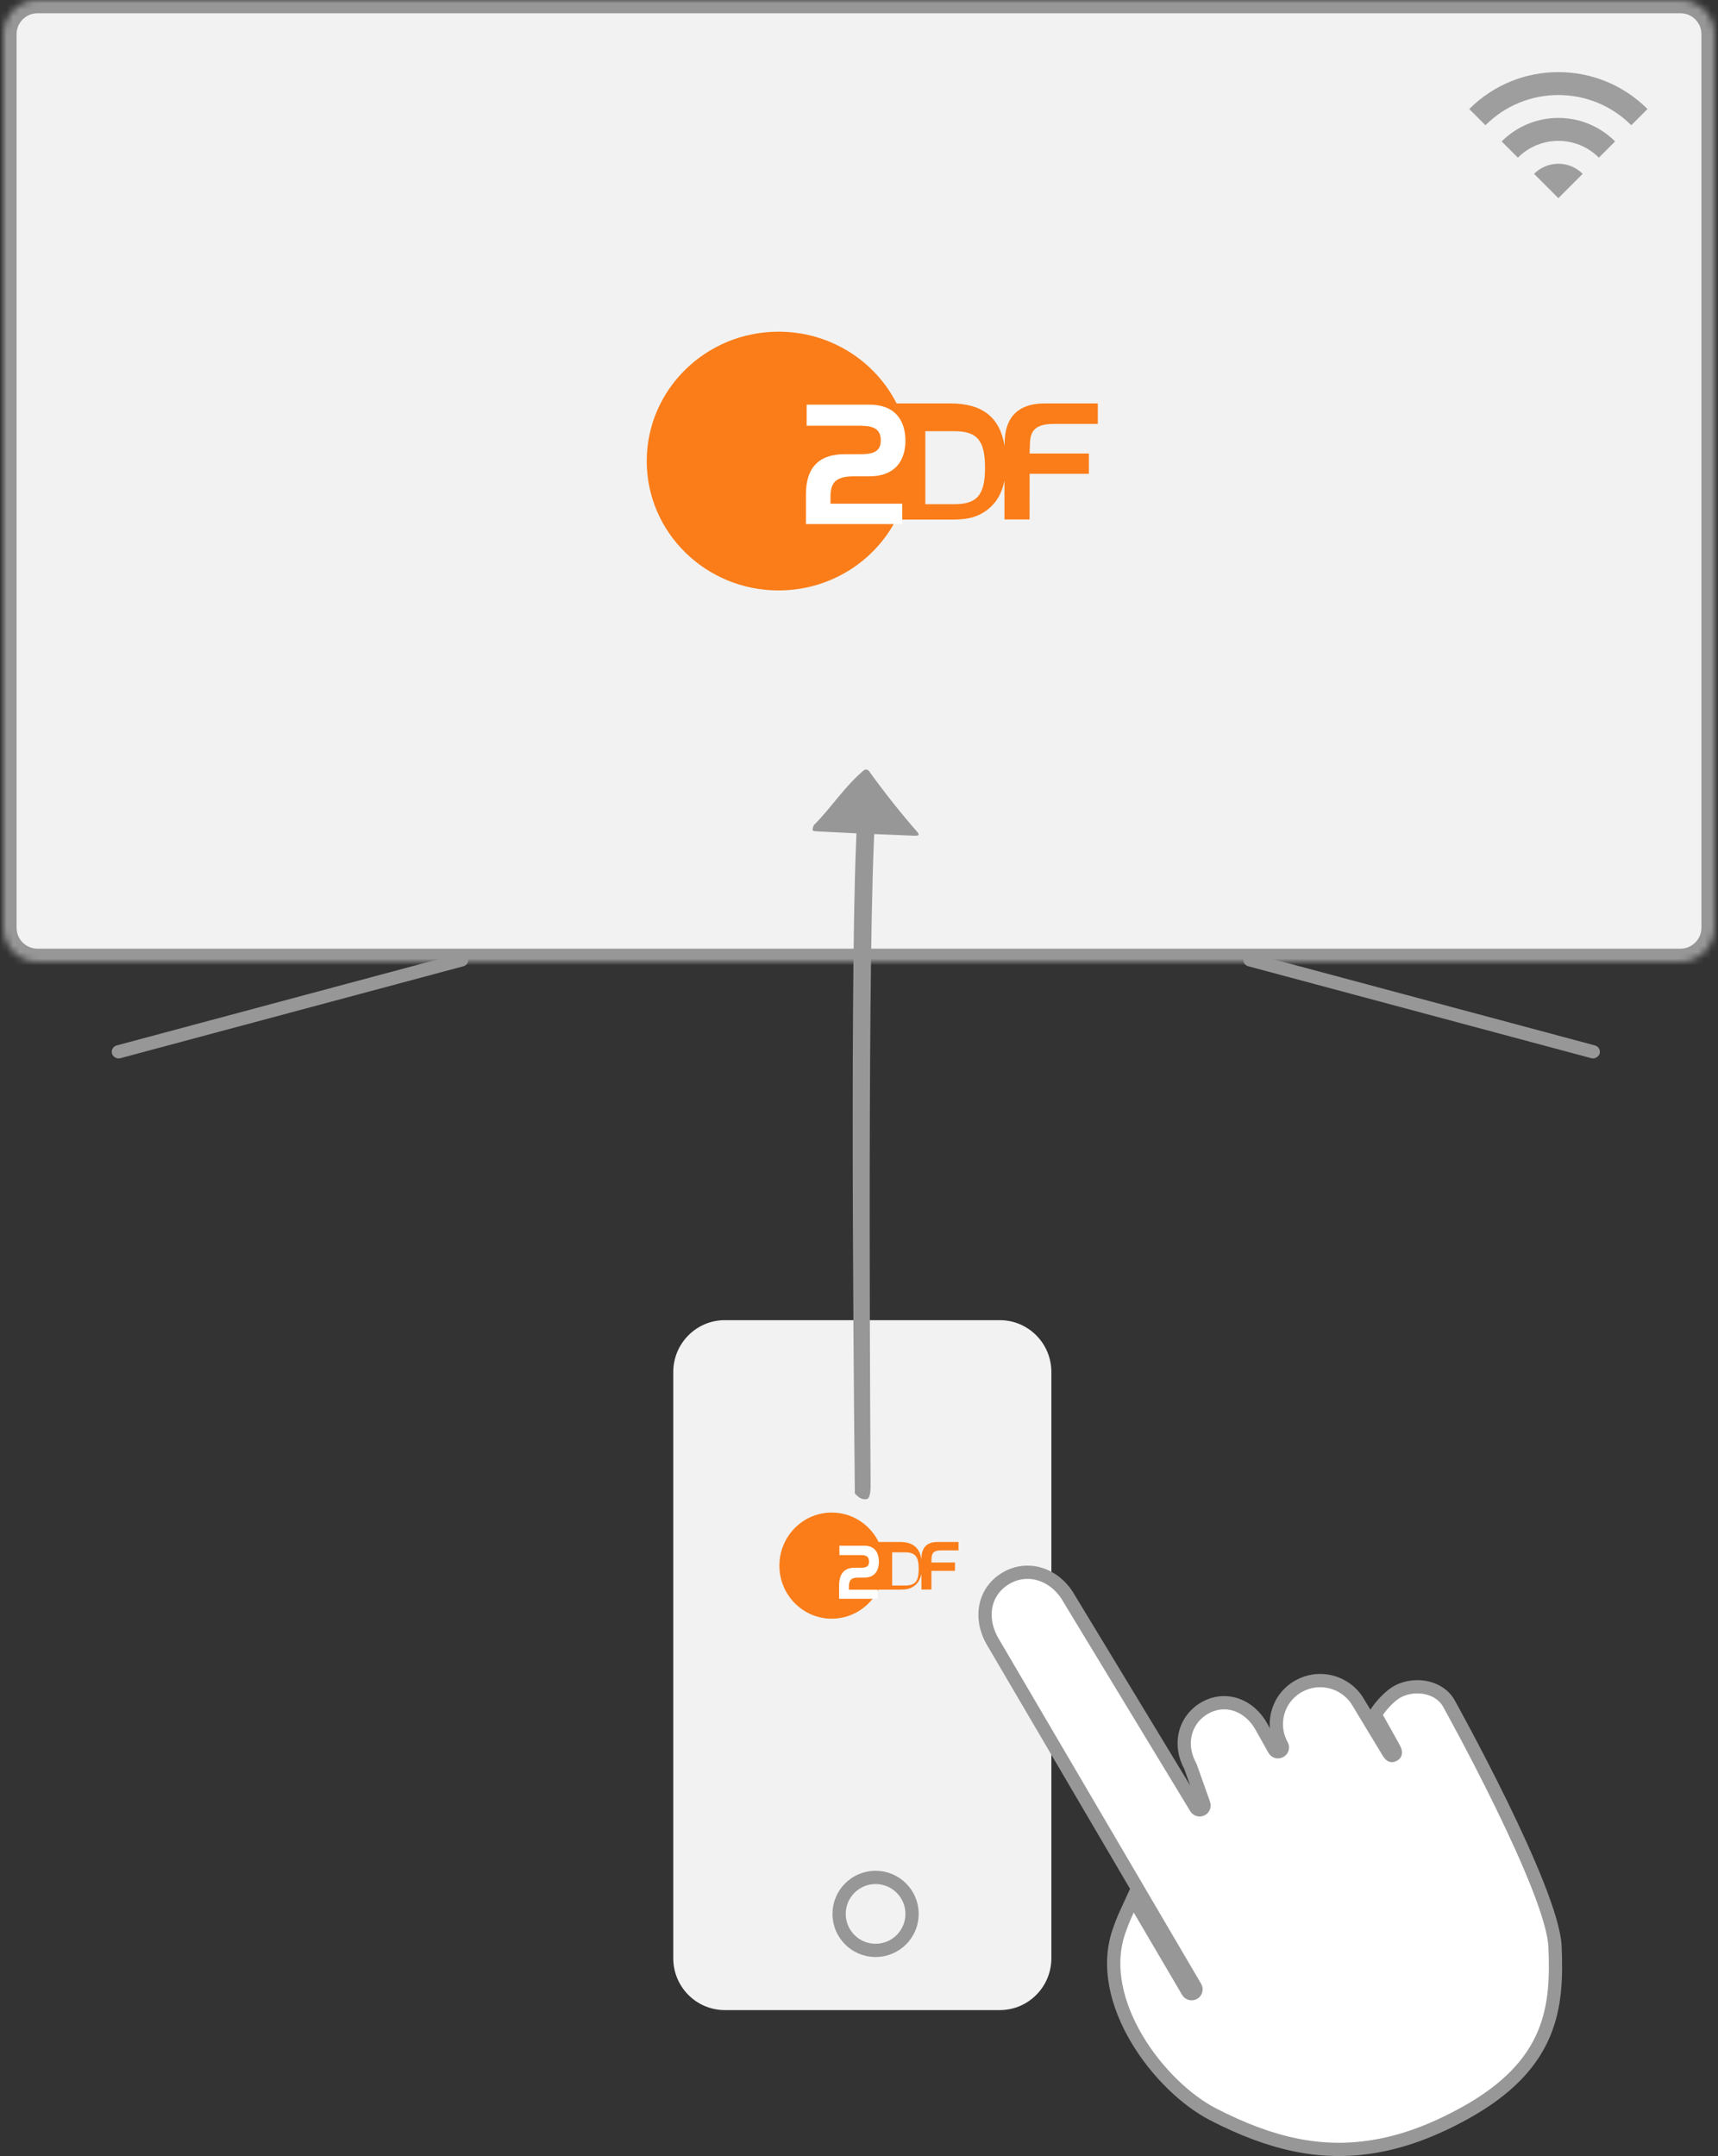
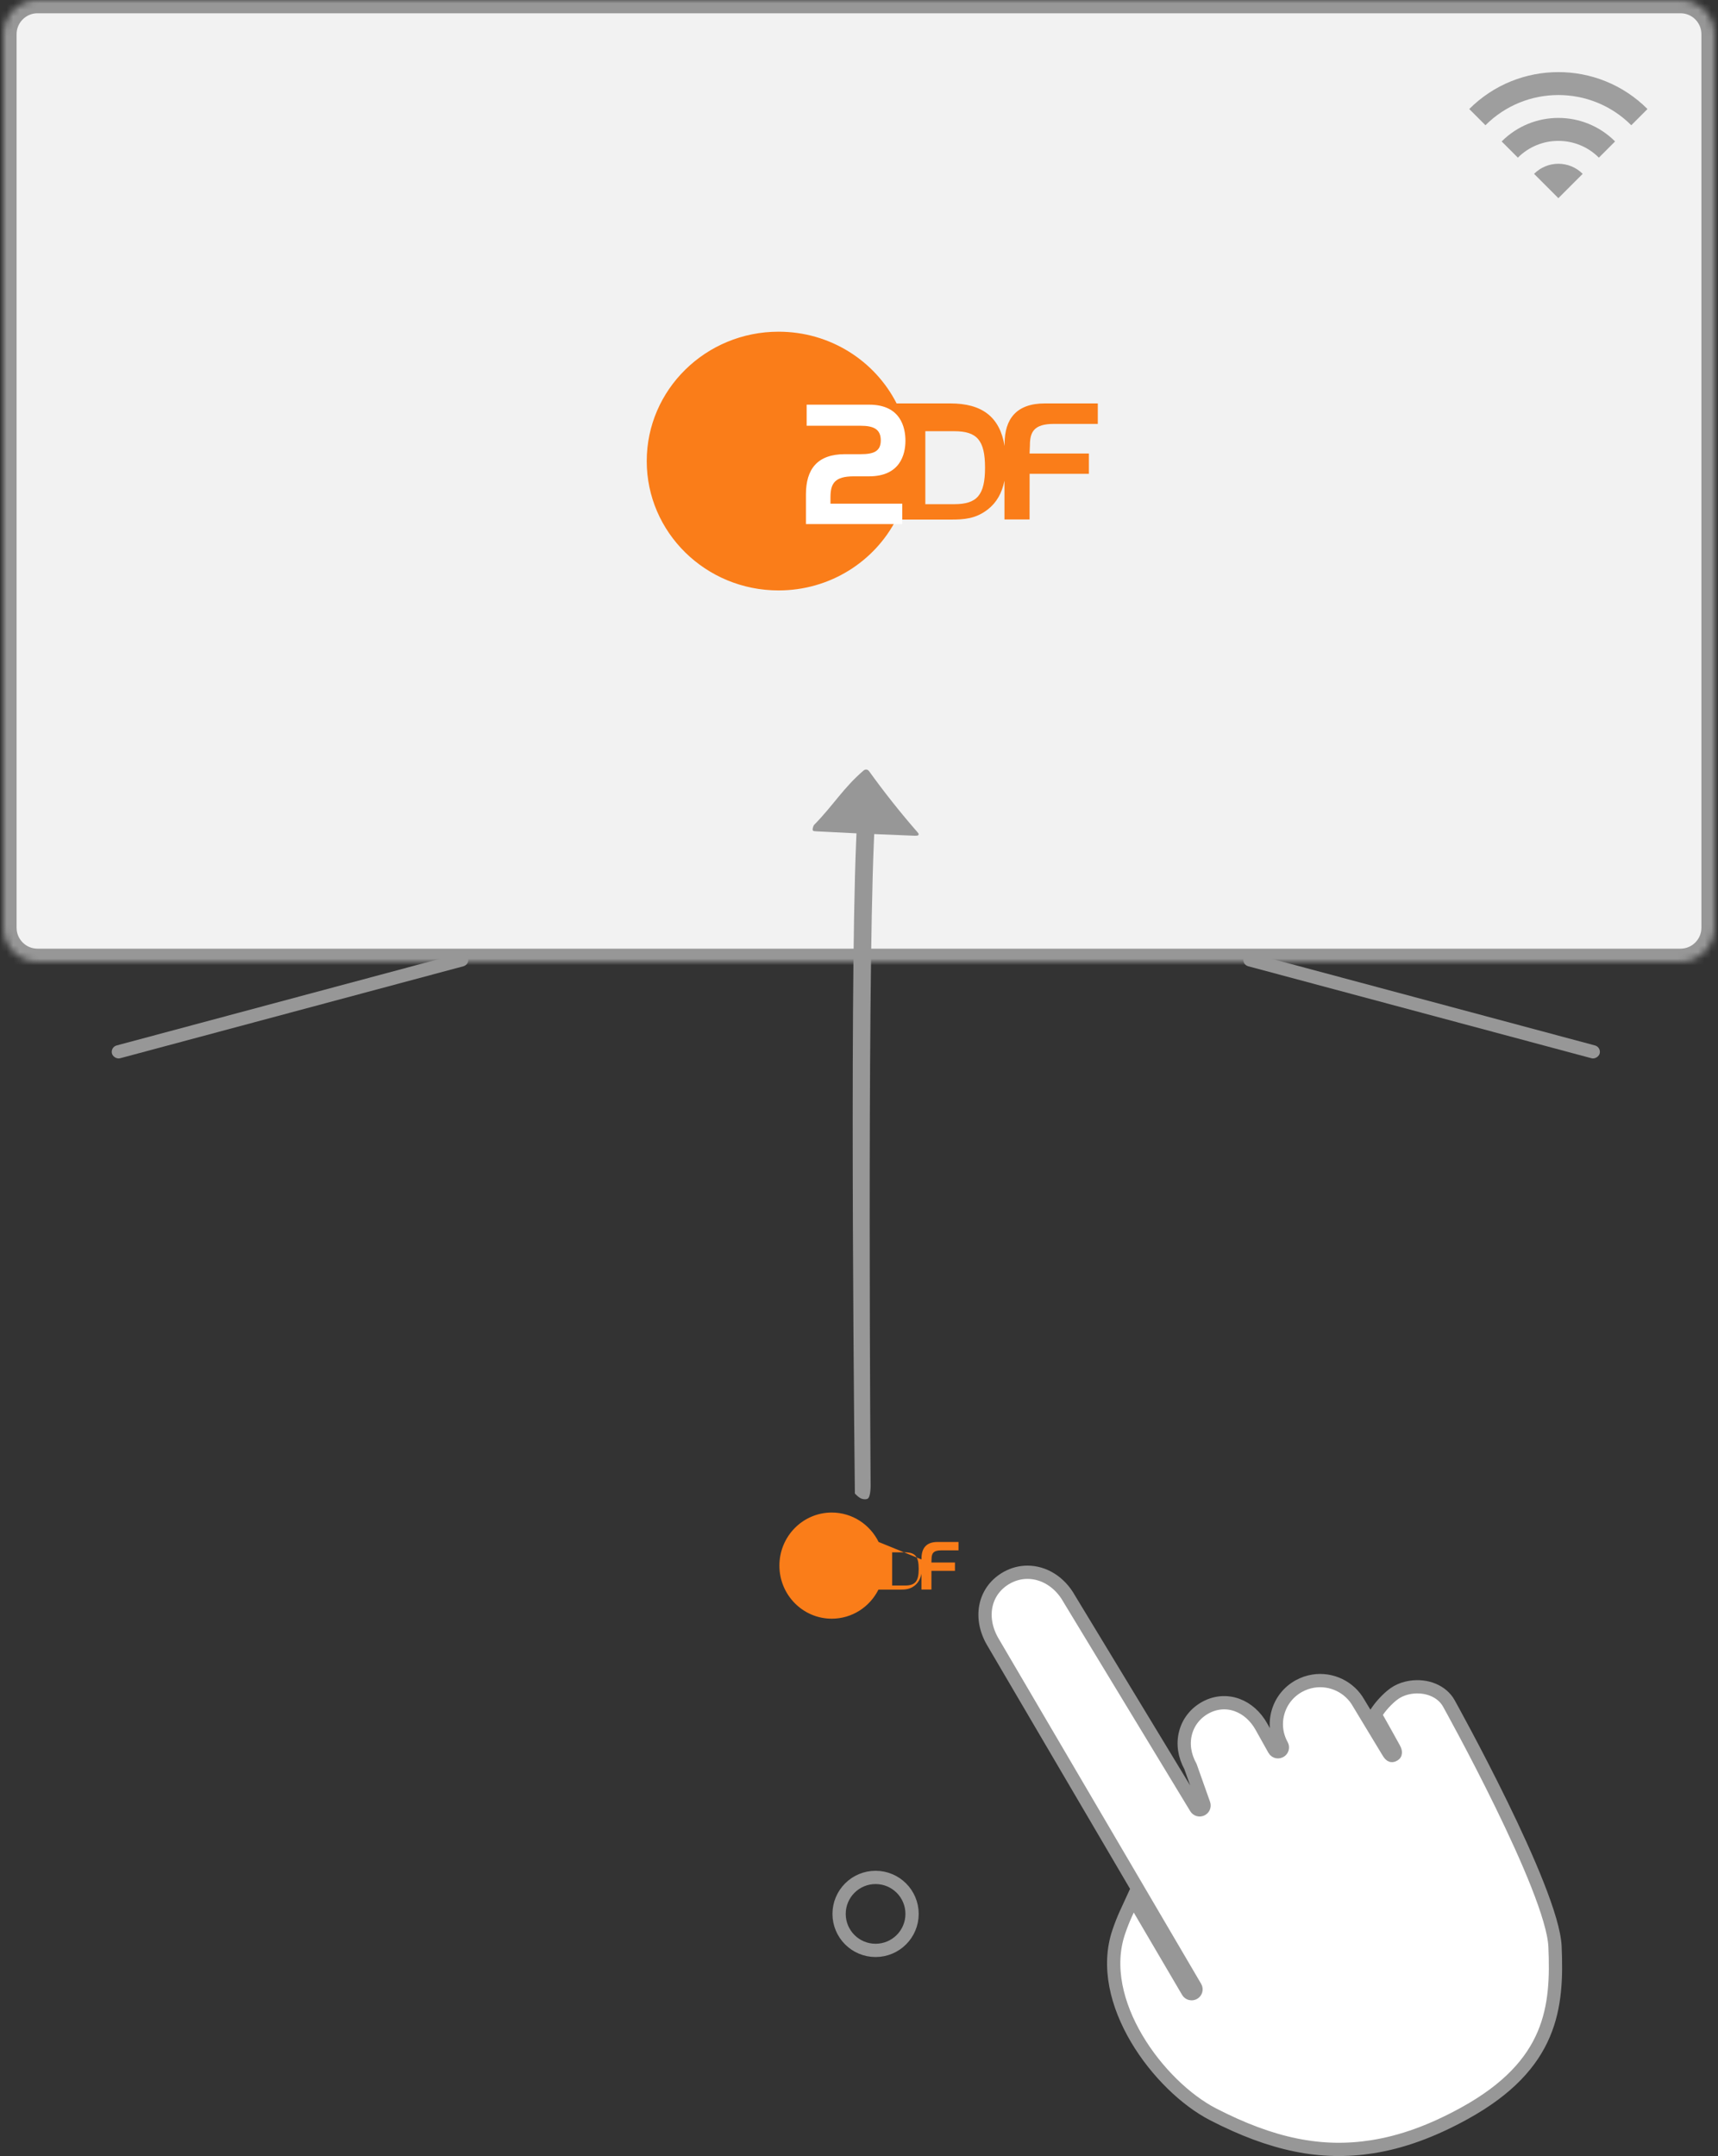
<svg xmlns="http://www.w3.org/2000/svg" xmlns:xlink="http://www.w3.org/1999/xlink" width="259px" height="325px" viewBox="0 0 259 325" version="1.1">
  <rect x="0" y="0" width="259" height="325" fill="#333333" stroke="none" />
  <title>0F8DBBC7-31F3-4F92-BBBC-566995AB29A2</title>
  <desc>Created with sketchtool.</desc>
  <defs>
    <path d="M0,139.839 L0,5.161 C0,2.311 2.309,0 5.154,0 L252.846,0 C255.692,0 258,2.307 258,5.161 L258,139.839 C258,142.677 255.711,144.98 252.883,145 L5.117,145 C2.288,144.98 0,142.681 0,139.839 Z" id="path-1" />
    <mask id="mask-2" maskContentUnits="userSpaceOnUse" maskUnits="objectBoundingBox" x="0" y="0" width="258" height="145" fill="white">
      <use xlink:href="#path-1" />
    </mask>
-     <path d="M101,295.183 L101,206.817 C101,202.501 104.48,199 108.777,199 L150.223,199 C154.518,199 158,202.49 158,206.817 L158,295.183 C158,299.474 154.563,302.958 150.302,303 L108.698,303 C104.438,302.958 101,299.483 101,295.183 Z" id="path-3" />
    <mask id="mask-5" maskContentUnits="userSpaceOnUse" maskUnits="objectBoundingBox" x="-2" y="-2" width="61" height="108">
      <rect x="99" y="197" width="61" height="108" fill="white" />
      <use xlink:href="#path-3" fill="black" />
    </mask>
    <rect id="path-6" x="99" y="217" width="61" height="34" />
    <mask id="mask-7" maskContentUnits="userSpaceOnUse" maskUnits="objectBoundingBox" x="0" y="0" width="61" height="34" fill="white">
      <use xlink:href="#path-6" />
    </mask>
    <path d="M129.686,116.15 C126.679,118.716 125.068,121.463 122.258,124.317 C122.09,124.491 122.024,124.885 122,125.016 C122.015,125.076 122.035,125.142 122.06,125.219 C122.063,125.221 122.165,125.298 122.603,125.315 L128.618,125.618 L128.565,126.936 C127.528,151.358 128.376,225.128 128.376,225.128 C128.376,225.128 128.965,225.787 129.431,225.926 C129.769,226.026 130.101,226.025 130.295,225.92 C130.779,225.656 130.751,223.914 130.751,223.914 C130.751,223.914 130.221,151.012 131.237,127.044 L131.292,125.727 L137.308,125.975 C137.802,125.994 137.928,125.92 137.934,125.907 C137.996,125.775 137.999,125.715 138,125.717 C137.997,125.71 137.975,125.626 137.805,125.432 C135.266,122.527 132.82,119.443 130.533,116.265 C130.426,116.113 130.28,116.02 130.124,116.004 C130.104,116.001 130.082,116 130.064,116 C129.932,116 129.804,116.051 129.686,116.15 L129.686,116.15 Z" id="path-8" />
    <path d="M149.082,247.331 L179.716,299.542 C179.902,299.856 179.794,300.26 179.481,300.441 C179.163,300.622 178.757,300.52 178.573,300.204 L170.314,286.135 L169.253,288.443 C168.876,289.265 168.51,290.193 168.167,291.198 C164.585,301.676 174.196,314.494 182.385,318.714 C191.287,323.301 198.684,324.81 206.367,323.6 C210.843,322.897 215.383,321.252 220.254,318.57 C233.562,311.247 234.317,302.499 233.928,293.429 C233.56,284.876 218.069,257.03 217.911,256.748 C216.891,254.929 214.561,253.963 212.117,254.348 C211.407,254.46 210.748,254.682 210.157,255.008 C209.043,255.621 207.798,257.026 207.276,257.769 L206.803,258.444 L207.206,259.162 C207.206,259.162 209.012,262.375 209.647,263.538 C209.836,263.883 209.995,264.33 209.683,264.504 C209.37,264.682 209.202,264.772 208.785,264.093 C207.986,262.785 204.325,256.715 204.325,256.715 C202.98,254.307 200.236,252.979 197.5,253.408 C196.738,253.529 196.006,253.78 195.324,254.153 C193.778,255.005 192.66,256.402 192.174,258.091 C191.69,259.776 191.892,261.546 192.749,263.086 C192.926,263.403 192.809,263.804 192.489,263.98 C192.287,264.092 192.085,264.065 191.987,264.037 C191.891,264.008 191.707,263.93 191.592,263.722 L189.665,260.276 C188.791,258.709 187.485,257.548 185.986,257.009 C184.413,256.443 182.724,256.583 181.229,257.406 C179.706,258.243 178.638,259.606 178.221,261.246 C177.805,262.873 178.055,264.628 178.973,266.285 L180.982,271.942 C181.094,272.262 180.947,272.611 180.639,272.755 C180.333,272.902 179.967,272.792 179.791,272.499 L160.687,240.991 C159.26,238.436 156.851,237 154.4,237 C153.361,237 152.314,237.258 151.331,237.798 C147.975,239.646 147.022,243.645 149.082,247.331 Z" id="path-10" />
  </defs>
  <g id="So-funktioniert's" stroke="none" stroke-width="1" fill="none" fill-rule="evenodd">
    <g id="2000-So-funktionierts-Desktop" transform="translate(-383, -2131)">
      <g id="Content" transform="translate(31.5, 226)">
        <g id="04" transform="translate(62, 1905)">
          <g id="4---Channel" transform="translate(290, 0)">
            <g id="1---TV---Chromecast">
              <use id="Clip-2" stroke="#979797" mask="url(#mask-2)" stroke-width="4" fill="#F2F2F2" xlink:href="#path-1" />
              <g id="Group-28" transform="translate(97, 50)">
                <path d="M61.369,13.9 L68,13.9 L68,10.812 L60.013,10.812 C55.717,10.812 53.953,13.172 53.953,16.87 L53.949,17.233 C53.232,12.877 50.595,10.812 45.764,10.812 L37.669,10.812 C34.411,4.402 27.668,0 19.873,0 C8.902,0 0,8.731 0,19.505 C0,30.274 8.902,39 19.873,39 C27.622,39 34.324,34.658 37.602,28.321 L45.859,28.321 C47.837,28.321 49.609,28.206 51.426,26.786 C52.732,25.767 53.552,24.334 53.931,22.455 L53.931,28.298 L57.715,28.298 L57.722,21.42 L66.657,21.42 L66.657,18.359 L57.715,18.359 L57.767,17.12 C57.767,15.113 58.383,13.9 61.369,13.9 M46.352,26 L42,26 L42,15 L46.352,15 C49.77,15 51,16.338 51,20.499 C51,24.661 49.77,26 46.352,26" id="Fill-24" fill="#FA7D19" />
                <path d="M29.87,18.464 L32.26,18.464 C34.162,18.464 35.283,18.065 35.283,16.386 C35.283,14.66 34.162,14.178 32.214,14.178 L24.107,14.178 L24.107,11 L33.539,11 C38.324,11 39,14.493 39,16.439 C39,18.513 38.19,21.8 33.532,21.8 L31.218,21.8 C28.323,21.8 27.699,22.892 27.699,24.957 L27.699,25.923 L38.526,25.923 L38.526,29 L24,29 L24,24.528 C24,20.726 25.715,18.464 29.87,18.464" id="Fill-26" fill="#FFFFFF" />
              </g>
              <g id="Group-6" transform="translate(16, 143)" fill="#979797">
                <rect id="Rectangle-152" transform="translate(27.226, 8.621) rotate(-15) translate(-27.226, -8.621) " x="-0.569" y="7.621" width="55.588" height="2" rx="1" />
                <rect id="Rectangle-152" transform="translate(197.814, 8.621) scale(-1, 1) rotate(-15) translate(-197.814, -8.621) " x="170.02" y="7.621" width="55.588" height="2" rx="1" />
              </g>
            </g>
            <path d="M224.935,20.753 L224.935,25.935 L230.117,25.935 C230.117,23.068 227.802,20.753 224.935,20.753 L224.935,20.753 Z M224.935,13.844 L224.935,17.299 C229.702,17.299 233.571,21.168 233.571,25.935 L237.026,25.935 C237.026,19.25 231.62,13.844 224.935,13.844 L224.935,13.844 Z M224.935,6.935 L224.935,10.39 C233.52,10.39 240.48,17.35 240.48,25.935 L243.935,25.935 C243.935,15.433 235.42,6.935 224.935,6.935 L224.935,6.935 Z" id="Shape" fill="#9E9E9E" transform="translate(234.435, 16.435) rotate(-45) translate(-234.435, -16.435) " />
            <mask id="mask-4" fill="white">
              <use xlink:href="#path-3" />
            </mask>
            <g id="Clip-8">
              <use fill="#F2F2F2" fill-rule="evenodd" xlink:href="#path-3" />
              <use stroke="#979797" mask="url(#mask-5)" stroke-width="4" xlink:href="#path-3" />
            </g>
            <use id="Rectangle-63" stroke="#979797" mask="url(#mask-7)" stroke-width="4" fill="#FFFFFF" xlink:href="#path-6" />
            <mask id="mask-9" fill="white">
              <use xlink:href="#path-8" />
            </mask>
            <use id="Clip-13" fill="#979797" xlink:href="#path-8" />
            <mask id="mask-11" fill="white">
              <use xlink:href="#path-10" />
            </mask>
            <use id="Clip-16" stroke="#979797" stroke-width="2" fill="#FFFFFF" xlink:href="#path-10" />
            <g id="Group-28-Copy" transform="translate(117, 228)">
-               <path d="M24.367,5.702 L27,5.702 L27,4.436 L23.829,4.436 C22.123,4.436 21.423,5.404 21.423,6.921 L21.421,7.07 C21.136,5.283 20.089,4.436 18.171,4.436 L14.957,4.436 C13.663,1.806 10.986,0 7.891,0 C3.535,0 0,3.582 0,8.002 C0,12.42 3.535,16 7.891,16 C10.967,16 13.629,14.219 14.93,11.619 L18.209,11.619 C18.994,11.619 19.698,11.572 20.419,10.989 C20.938,10.571 21.263,9.983 21.414,9.212 L21.414,11.609 L22.916,11.609 L22.919,8.788 L26.467,8.788 L26.467,7.532 L22.916,7.532 L22.937,7.024 C22.937,6.2 23.181,5.702 24.367,5.702 M18.934,11 L17,11 L17,6 L18.934,6 C20.453,6 21,6.608 21,8.5 C21,10.391 20.453,11 18.934,11" id="Fill-24" fill="#FA7D19" />
-               <path d="M11.348,8.317 L12.304,8.317 C13.065,8.317 13.513,8.14 13.513,7.394 C13.513,6.627 13.065,6.412 12.285,6.412 L9.043,6.412 L9.043,5 L12.815,5 C14.73,5 15,6.552 15,7.418 C15,8.339 14.676,9.8 12.813,9.8 L11.887,9.8 C10.729,9.8 10.48,10.285 10.48,11.203 L10.48,11.633 L14.81,11.633 L14.81,13 L9,13 L9,11.012 C9,9.323 9.686,8.317 11.348,8.317" id="Fill-26" fill="#FFFFFF" />
+               <path d="M24.367,5.702 L27,5.702 L27,4.436 L23.829,4.436 C22.123,4.436 21.423,5.404 21.423,6.921 L21.421,7.07 L14.957,4.436 C13.663,1.806 10.986,0 7.891,0 C3.535,0 0,3.582 0,8.002 C0,12.42 3.535,16 7.891,16 C10.967,16 13.629,14.219 14.93,11.619 L18.209,11.619 C18.994,11.619 19.698,11.572 20.419,10.989 C20.938,10.571 21.263,9.983 21.414,9.212 L21.414,11.609 L22.916,11.609 L22.919,8.788 L26.467,8.788 L26.467,7.532 L22.916,7.532 L22.937,7.024 C22.937,6.2 23.181,5.702 24.367,5.702 M18.934,11 L17,11 L17,6 L18.934,6 C20.453,6 21,6.608 21,8.5 C21,10.391 20.453,11 18.934,11" id="Fill-24" fill="#FA7D19" />
            </g>
            <path d="M131.5,294 C134.538,294 137,291.538 137,288.5 C137,285.462 134.538,283 131.5,283 C128.462,283 126,285.462 126,288.5 C126,291.538 128.462,294 131.5,294 Z" id="Oval-1" stroke="#979797" stroke-width="2" />
          </g>
        </g>
      </g>
    </g>
  </g>
</svg>